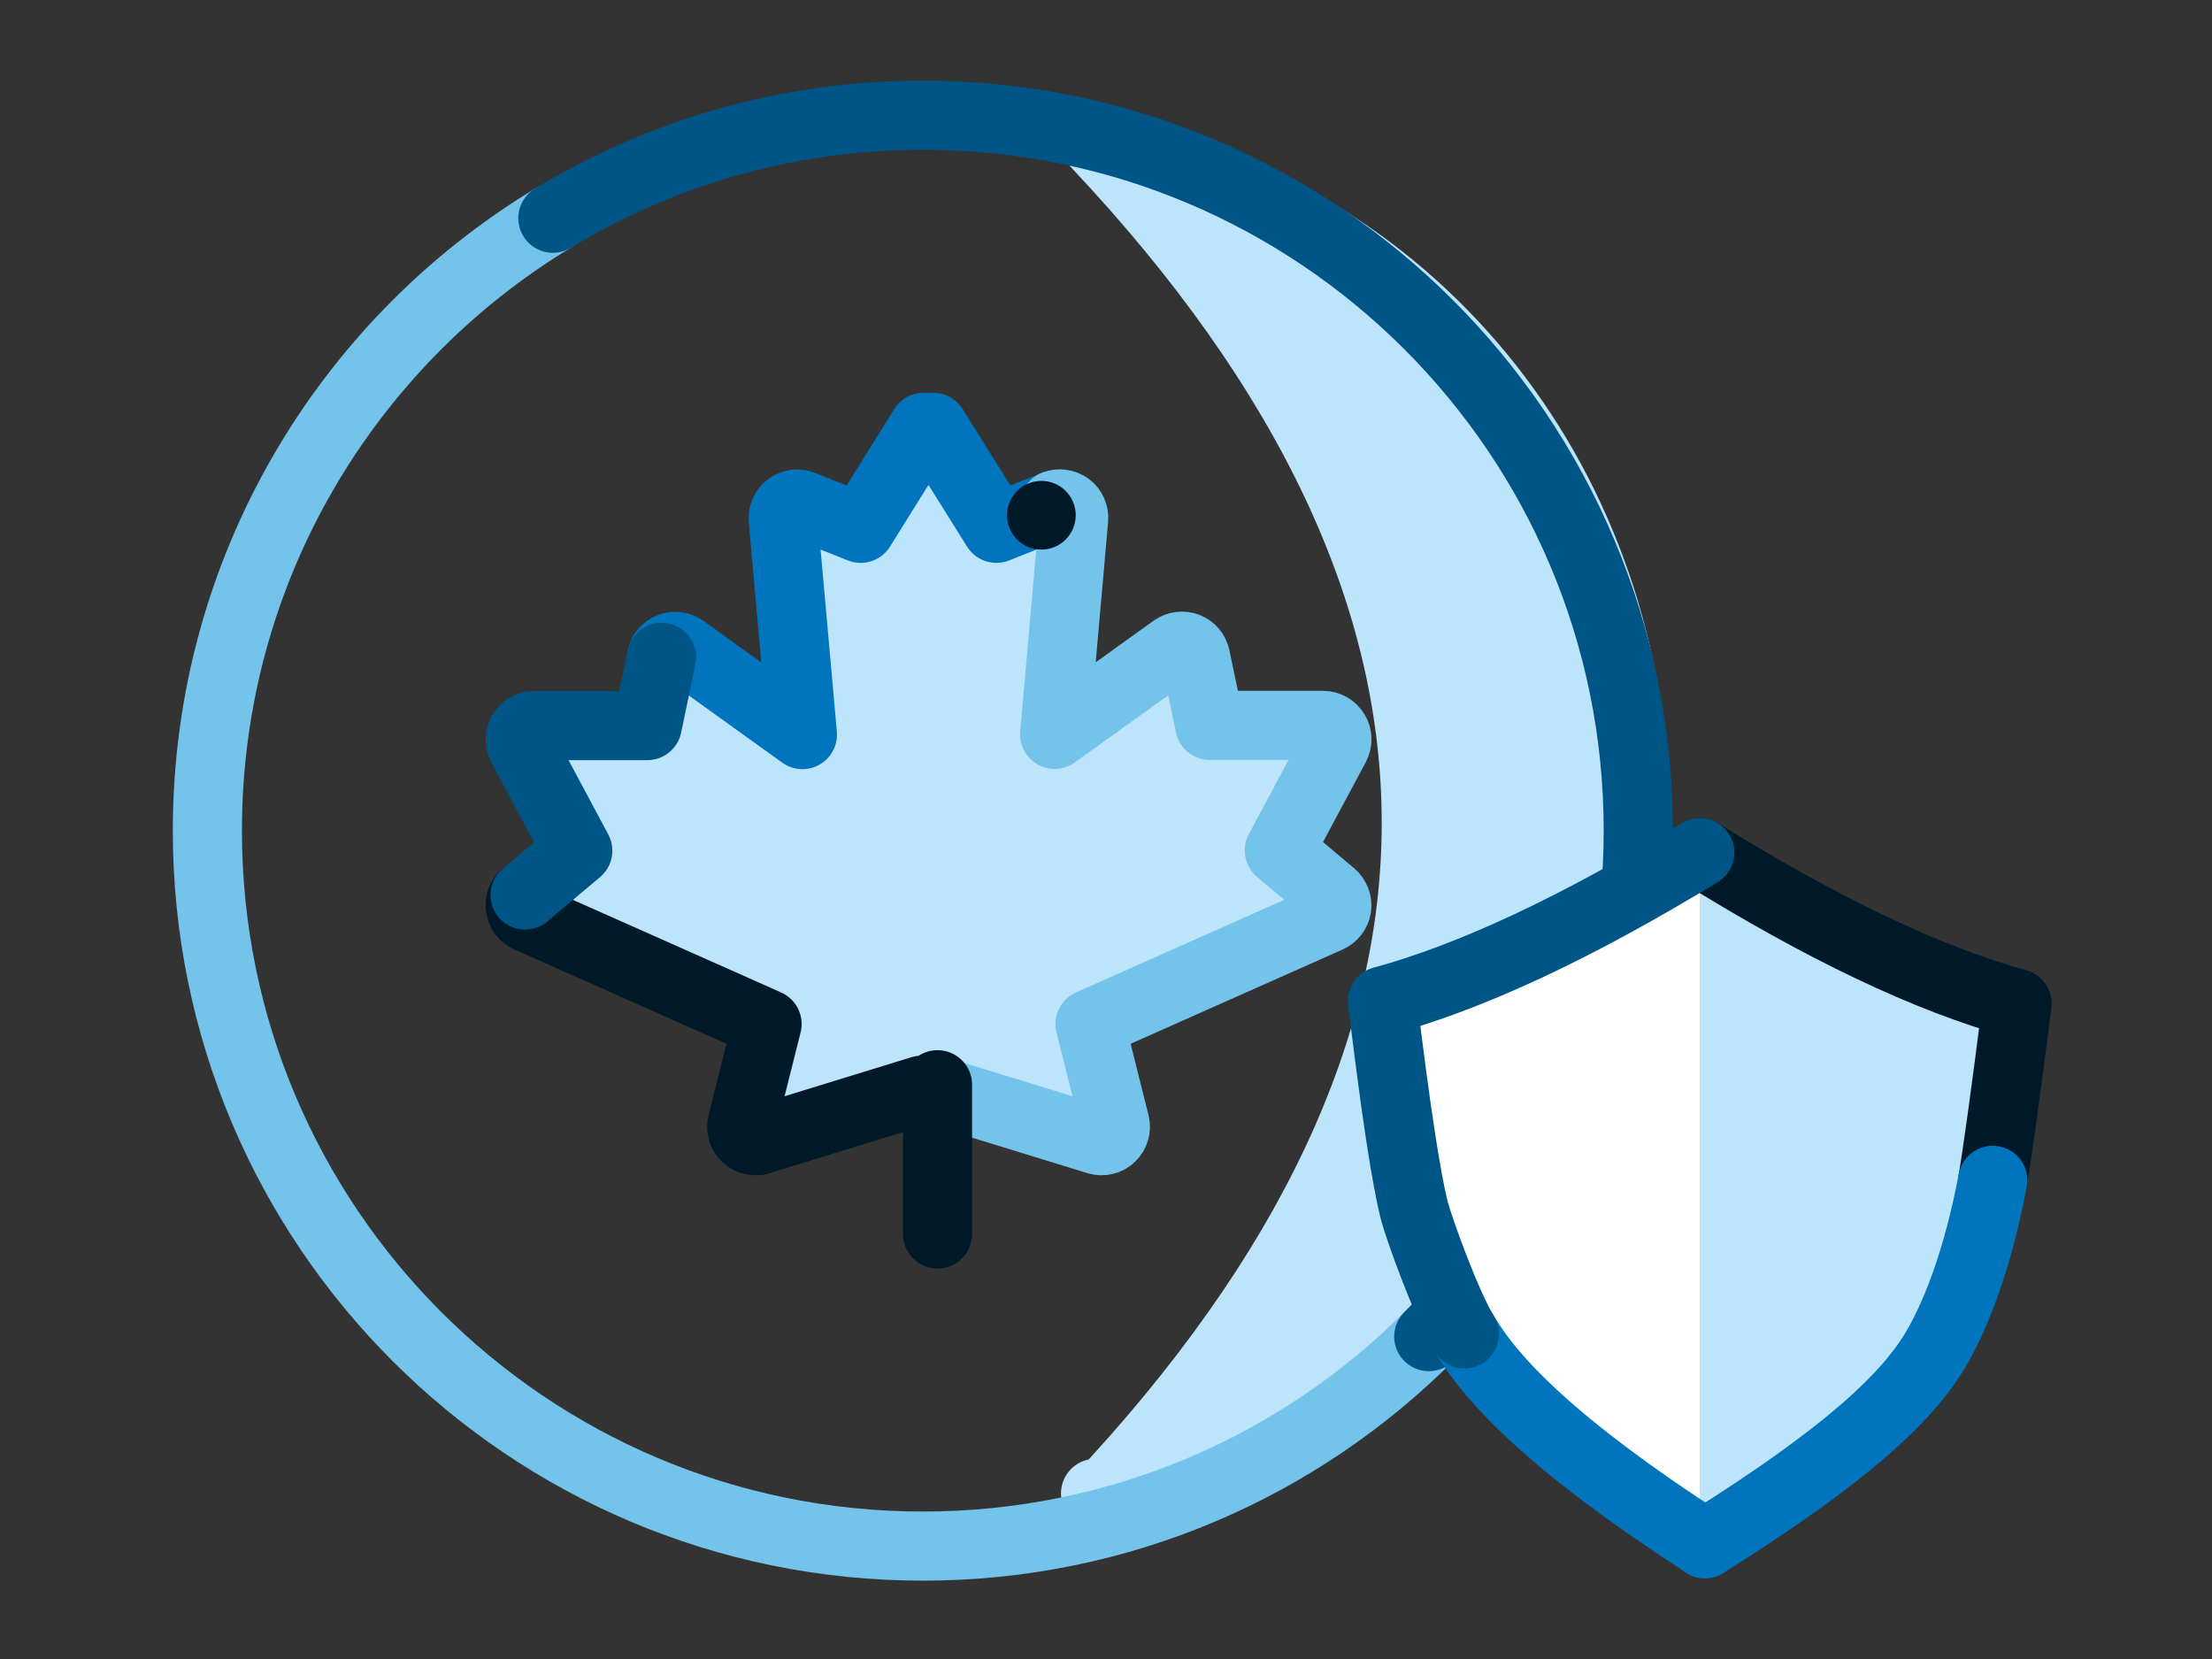
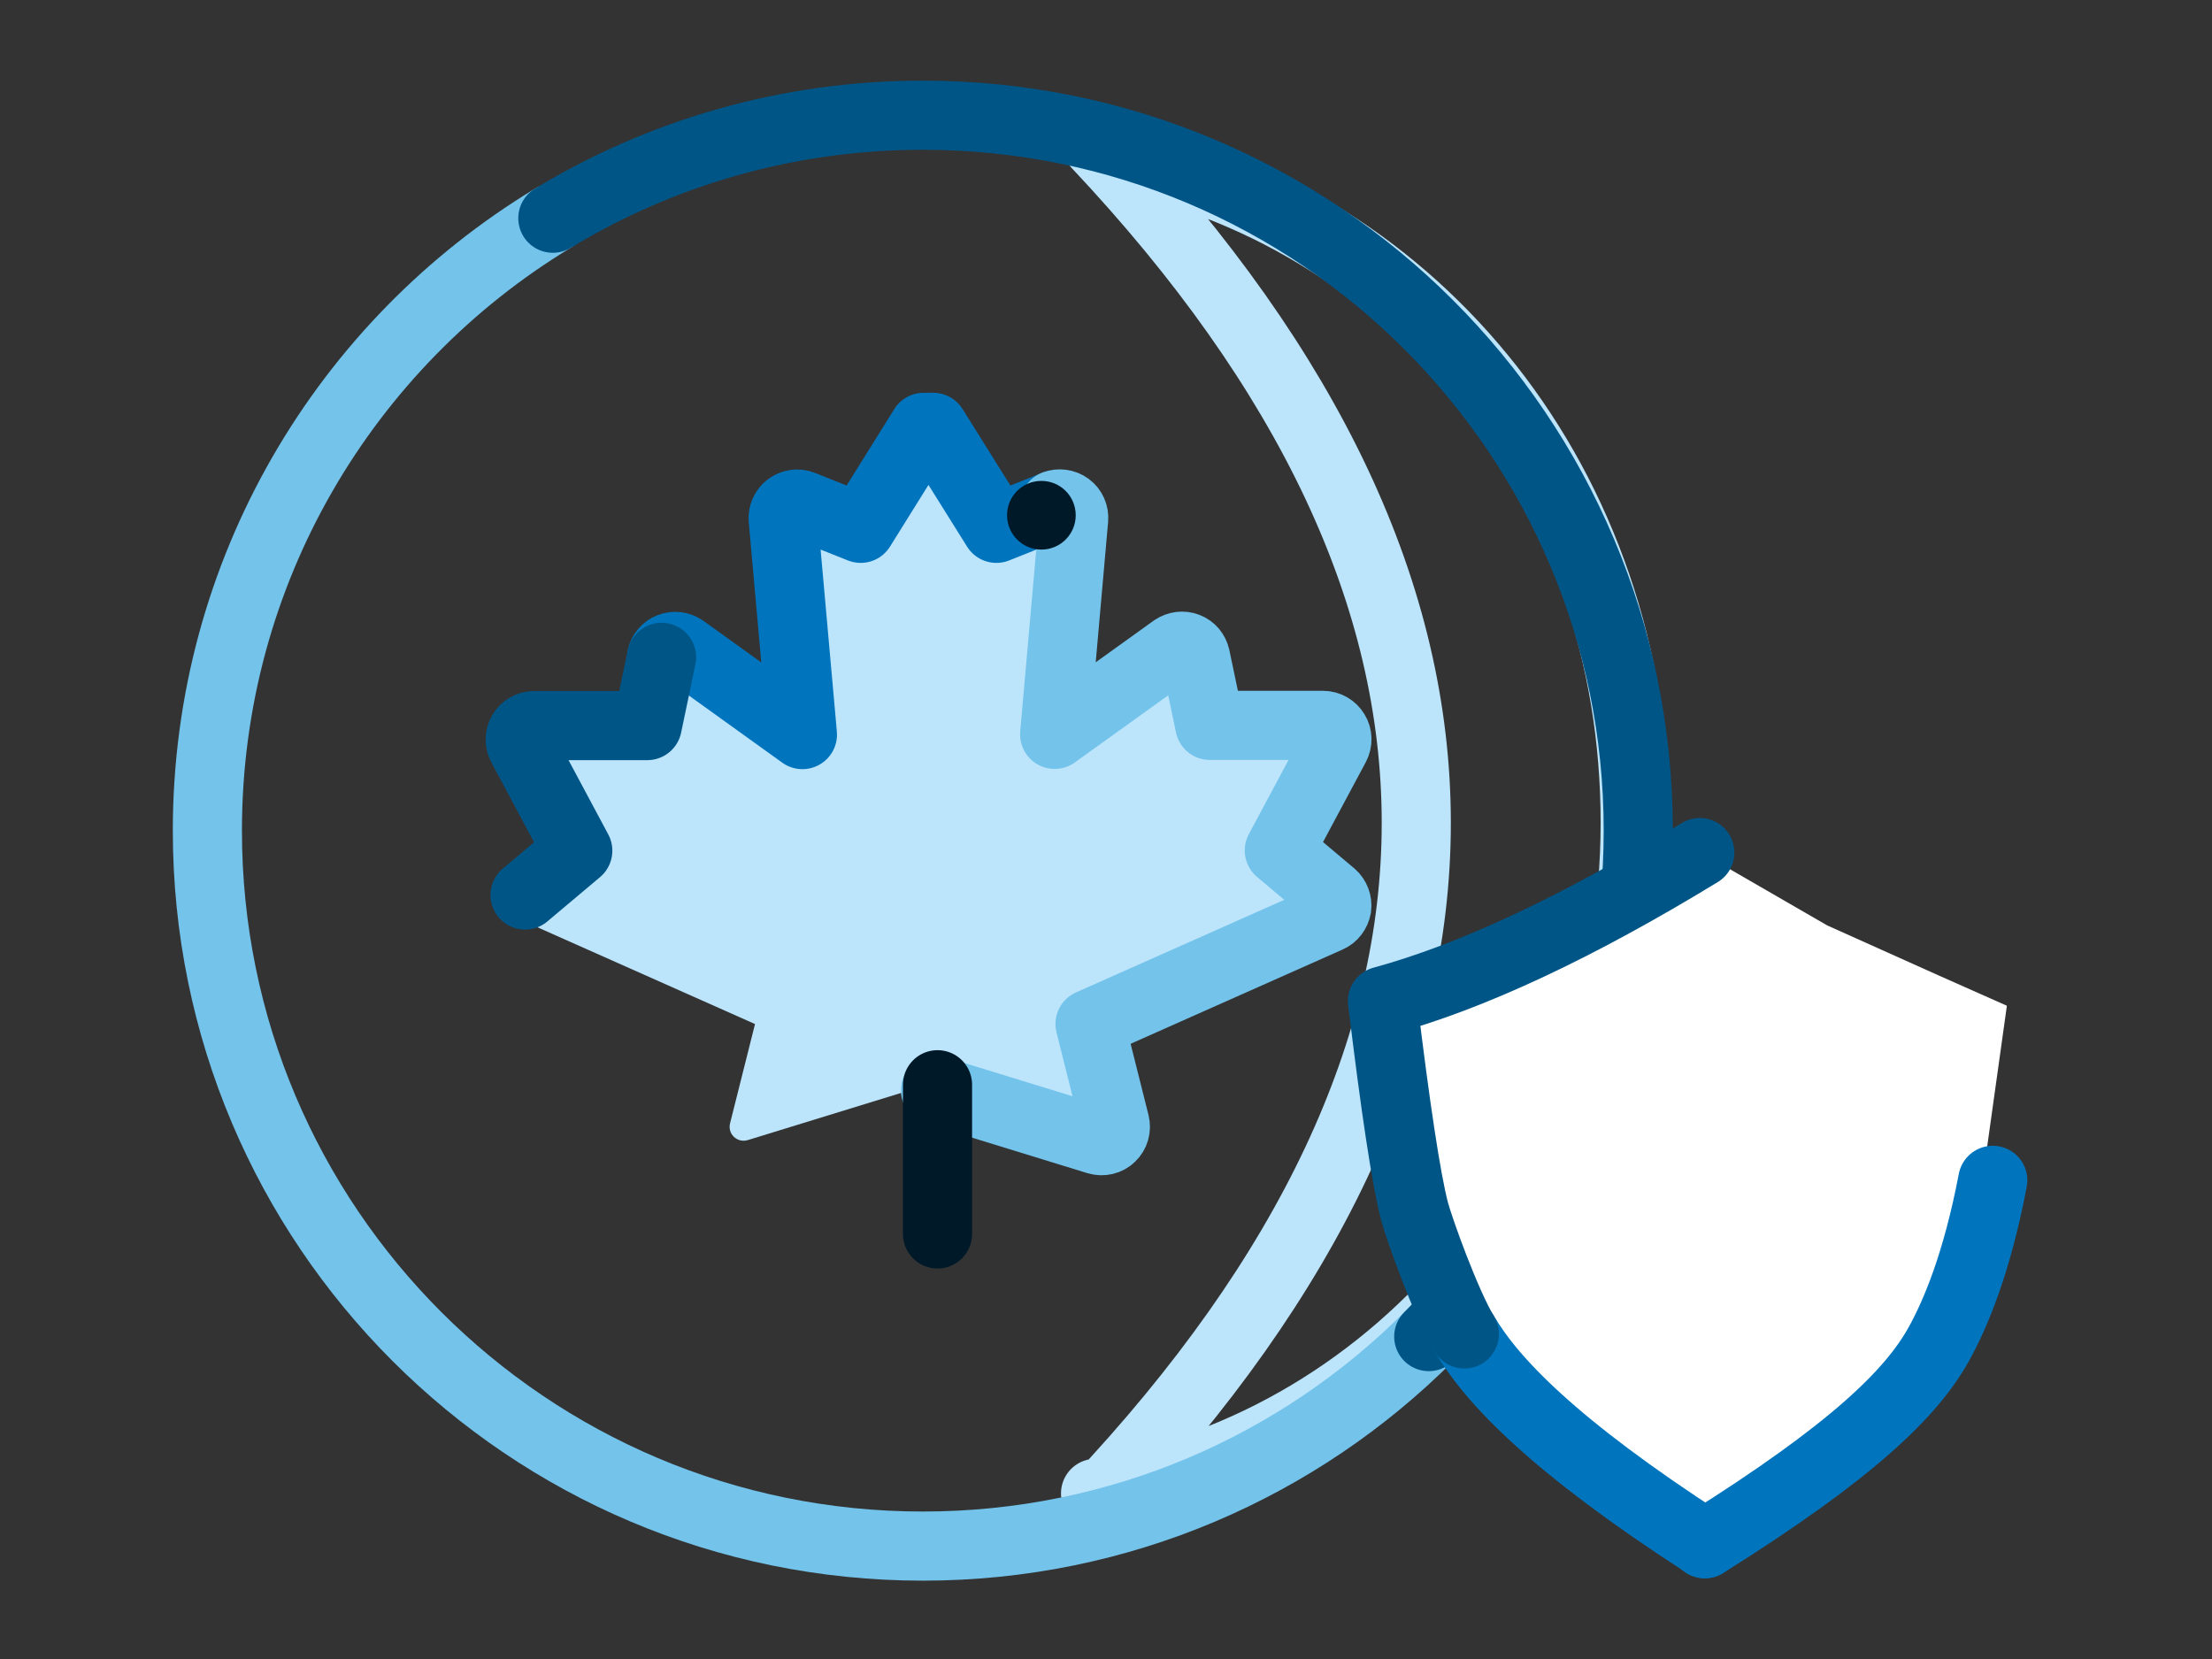
<svg xmlns="http://www.w3.org/2000/svg" width="96" height="72" viewBox="0 0 96 72" fill="none">
  <rect x="0" y="0" width="96" height="72" fill="#333333" stroke="none" />
-   <path fill-rule="evenodd" clip-rule="evenodd" d="M47.547 64.811C60.818 62.611 70.967 50.422 70.967 35.713C70.967 21.004 61.457 9.604 48.824 6.854L47.6 6.26C56.844 16.08 61.466 25.892 61.466 35.713C61.466 45.534 56.844 55.354 47.6 65.166L47.547 64.811Z" fill="#BCE4FB" />
  <path fill-rule="evenodd" clip-rule="evenodd" d="M41.541 36.05C41.541 36.875 40.875 37.54 40.05 37.54C39.225 37.54 38.56 36.875 38.56 36.05C38.56 35.225 39.225 34.56 40.05 34.56C40.875 34.56 41.541 35.225 41.541 36.05Z" fill="#001928" />
  <path d="M47.547 64.811C60.818 62.611 70.967 50.422 70.967 35.713C70.967 21.004 61.457 9.604 48.824 6.854L47.6 6.26C56.844 16.08 61.466 25.892 61.466 35.713C61.466 45.534 56.844 55.354 47.6 65.166L47.547 64.811Z" stroke="#BCE4FB" stroke-width="3" stroke-linejoin="round" />
  <path d="M23.993 9.471C15.006 14.909 9 24.783 9 36.05C9 53.199 22.901 67.1 40.05 67.1C48.629 67.1 56.391 63.622 62.007 58.007" stroke="#73C3EB" stroke-width="3" stroke-linecap="round" stroke-linejoin="round" />
  <path d="M62.007 58.007C67.623 52.391 71.1 44.629 71.1 36.05C71.1 18.901 57.199 5 40.05 5C34.177 5 28.677 6.632 23.993 9.471" stroke="#005587" stroke-width="3" stroke-linecap="round" stroke-linejoin="round" />
  <path fill-rule="evenodd" clip-rule="evenodd" d="M40.103 47.317L47.139 49.482C47.343 49.544 47.573 49.49 47.724 49.34C47.884 49.189 47.946 48.967 47.893 48.754L46.81 44.443L57.163 39.838C57.349 39.758 57.483 39.581 57.518 39.377C57.545 39.173 57.465 38.969 57.314 38.836L55.025 36.911L57.456 32.369C57.554 32.182 57.554 31.961 57.438 31.774C57.332 31.597 57.137 31.482 56.924 31.482H52.009L51.388 28.518C51.344 28.323 51.211 28.155 51.015 28.084C50.829 28.013 50.616 28.039 50.448 28.155L45.276 31.872L46.101 22.521C46.118 22.317 46.03 22.113 45.861 21.989C45.693 21.865 45.471 21.838 45.276 21.909L42.738 22.921L39.997 18.538H39.58L36.839 22.921L34.302 21.909C34.106 21.829 33.885 21.865 33.716 21.989C33.547 22.113 33.459 22.317 33.477 22.521L34.302 31.872L29.13 28.155C28.961 28.039 28.748 28.013 28.562 28.084C28.375 28.155 28.233 28.323 28.189 28.518L27.568 31.482H22.653C22.441 31.482 22.245 31.597 22.139 31.774C22.032 31.952 22.023 32.182 22.121 32.369L24.552 36.911L22.263 38.836C22.103 38.969 22.023 39.173 22.059 39.377C22.095 39.581 22.219 39.758 22.414 39.838L32.767 44.443L31.684 48.754C31.631 48.967 31.693 49.189 31.853 49.34C32.013 49.49 32.234 49.544 32.447 49.482L39.483 47.317H40.086H40.103Z" fill="#BCE4FB" />
  <path d="M45.781 21.918L43.243 22.929L40.502 18.547H40.085L37.353 22.929L34.816 21.918C34.62 21.838 34.399 21.874 34.23 21.998C34.062 22.122 33.973 22.326 33.99 22.53L34.825 31.881L29.652 28.163C29.484 28.048 29.271 28.022 29.085 28.093C28.898 28.163 28.756 28.332 28.712 28.527" stroke="#0075BE" stroke-width="3" stroke-linecap="round" stroke-linejoin="round" />
  <path d="M40.6 47.317L47.635 49.481C47.839 49.543 48.07 49.49 48.221 49.339C48.38 49.188 48.442 48.967 48.389 48.754L47.307 44.442L57.66 39.838C57.846 39.758 57.979 39.581 58.015 39.377C58.041 39.173 57.962 38.969 57.811 38.836L55.522 36.91L57.953 32.368C58.05 32.182 58.05 31.96 57.935 31.774C57.828 31.596 57.633 31.481 57.42 31.481H52.506L51.885 28.518C51.84 28.323 51.707 28.154 51.512 28.083C51.326 28.012 51.113 28.039 50.944 28.154L45.772 31.871L46.597 22.521C46.615 22.317 46.526 22.113 46.358 21.989C46.189 21.864 45.967 21.838 45.772 21.909" stroke="#73C3EB" stroke-width="3" stroke-linecap="round" stroke-linejoin="round" />
-   <path d="M32.962 49.481L39.997 47.316H40.6" stroke="#001928" stroke-width="3" stroke-linecap="round" stroke-linejoin="round" />
-   <path d="M22.786 38.835C22.627 38.968 22.547 39.173 22.582 39.377C22.609 39.581 22.742 39.758 22.937 39.838L33.29 44.442L32.208 48.754C32.155 48.967 32.217 49.188 32.376 49.339C32.536 49.49 32.758 49.543 32.971 49.481" stroke="#001928" stroke-width="3" stroke-linecap="round" stroke-linejoin="round" />
  <path d="M28.713 28.527L28.092 31.49H23.177C22.964 31.49 22.769 31.605 22.662 31.783C22.556 31.96 22.547 32.191 22.645 32.377L25.075 36.919L22.787 38.844" stroke="#005587" stroke-width="3" stroke-linecap="round" stroke-linejoin="round" />
  <path d="M40.688 47.077V53.553" stroke="#001928" stroke-width="3" stroke-linecap="round" stroke-linejoin="round" />
  <path fill-rule="evenodd" clip-rule="evenodd" d="M46.686 22.361C46.686 23.186 46.021 23.852 45.196 23.852C44.371 23.852 43.705 23.186 43.705 22.361C43.705 21.536 44.371 20.871 45.196 20.871C46.021 20.871 46.686 21.536 46.686 22.361Z" fill="#001928" />
  <path fill-rule="evenodd" clip-rule="evenodd" d="M73.827 37L70.507 39.161L66.687 41.155L60.214 43.649L61.327 51.884L63.534 57.458L65.361 60.286L71.667 65.442L73.827 66.768L77.314 64.774L81.46 61.111L84.112 57.949L85.772 53.127L87.098 43.649L84.112 42.323L79.299 40.162L73.827 37Z" fill="white" />
-   <path fill-rule="evenodd" clip-rule="evenodd" d="M73.771 37V66.768L76.674 64.941L80.606 61.946L83.684 58.617L85.734 53.794L87.097 46.478V43.482L82.998 41.989L77.36 39.161L73.771 37Z" fill="#BCE4FB" />
  <path d="M63.552 57.884C64.739 59.915 67.438 62.753 73.994 66.991" stroke="#0075BE" stroke-width="3" stroke-linecap="round" stroke-linejoin="round" />
-   <path d="M73.771 37C79.094 40.311 83.684 42.49 87.542 43.556C87.032 47.544 86.68 50.094 86.485 51.226" stroke="#001928" stroke-width="3" stroke-linecap="round" stroke-linejoin="round" />
  <path d="M86.485 51.226C85.808 54.787 84.872 57.031 84.13 58.357C82.952 60.462 80.421 62.966 73.985 67" stroke="#0075BE" stroke-width="3" stroke-linecap="round" stroke-linejoin="round" />
  <path d="M73.771 37C68.448 40.246 63.858 42.397 60 43.445C60.566 48.128 61.029 51.161 61.382 52.542C61.577 53.294 62.754 56.586 63.552 57.893" stroke="#005587" stroke-width="3" stroke-linecap="round" stroke-linejoin="round" />
</svg>